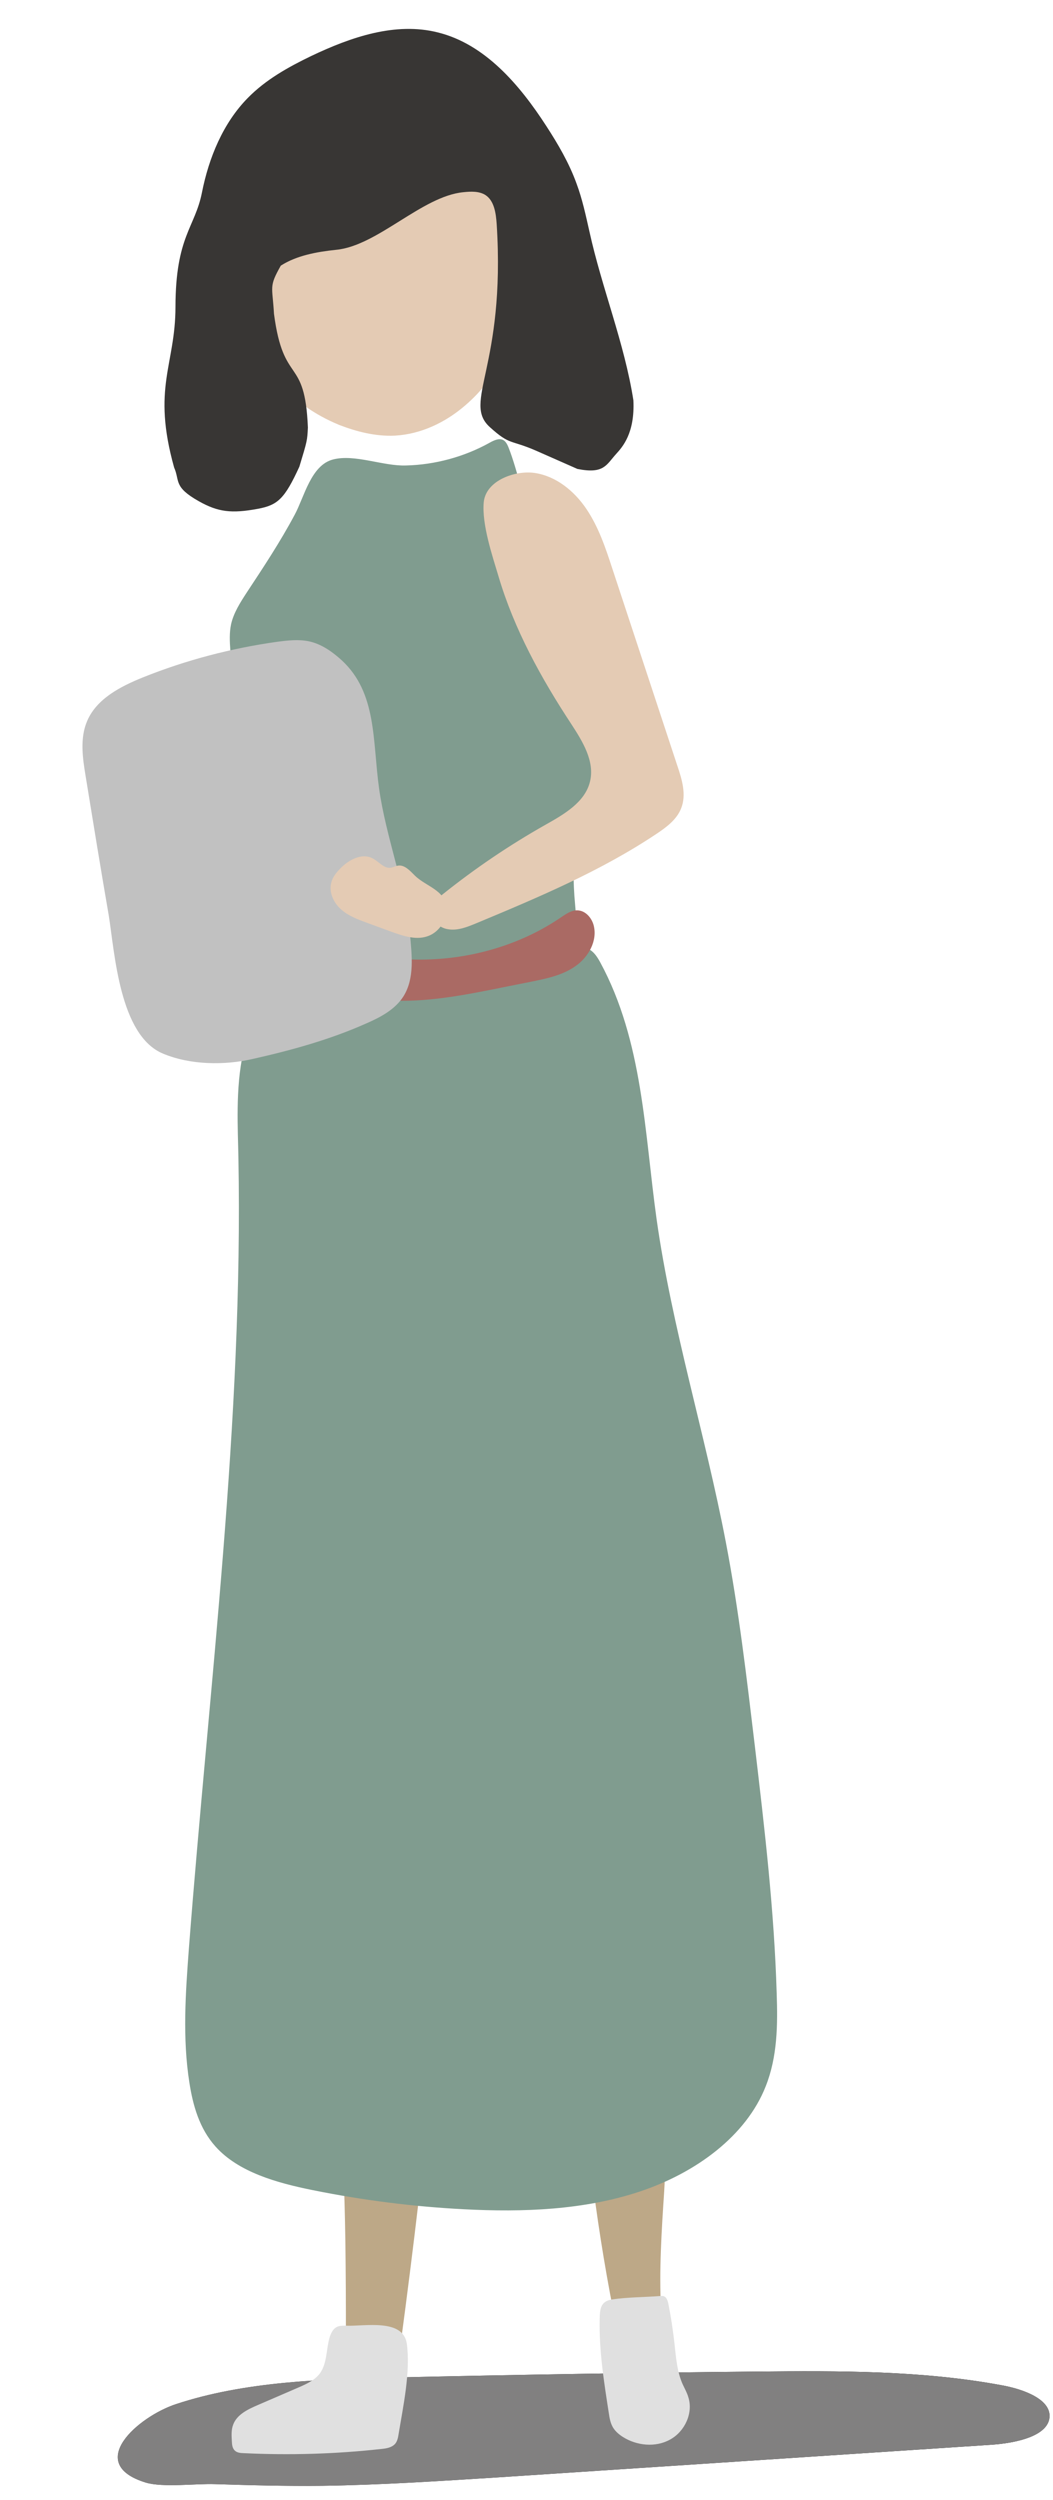
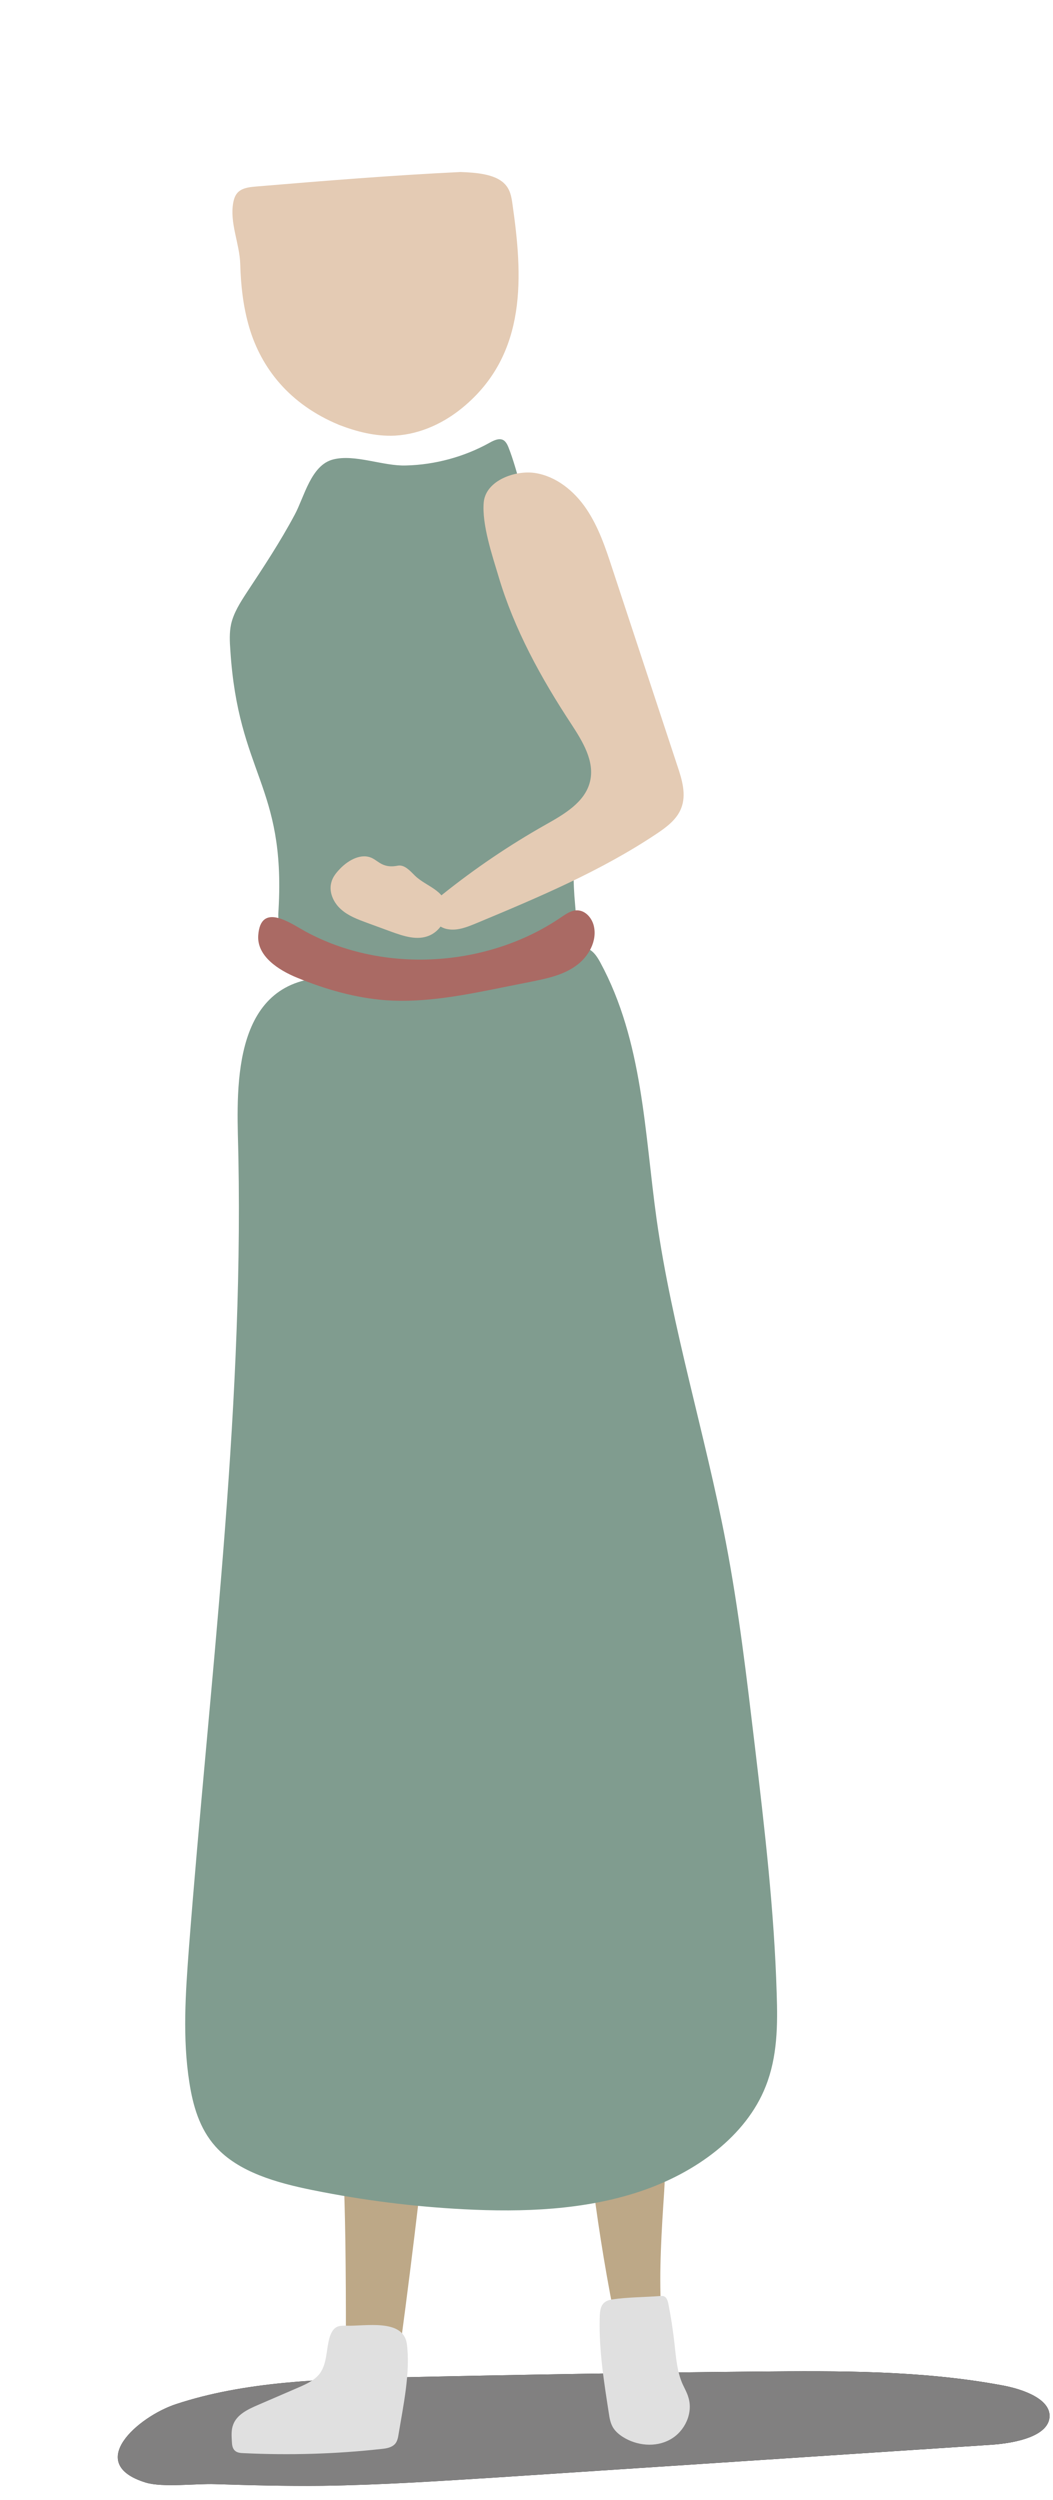
<svg xmlns="http://www.w3.org/2000/svg" width="177" height="420" viewBox="0 0 177 420" fill="none">
  <path d="M54.206 417.602C64.117 417.459 73.966 416.8 83.855 416.176C111.404 414.368 138.952 412.523 166.502 410.715C170.798 410.436 176.275 409.242 176.415 405.968C176.535 403.065 172.108 401.381 168.361 400.709C155.018 398.229 141.09 398.268 127.352 398.408C107.154 398.599 86.926 398.941 66.703 399.393C54.086 399.665 41.105 400.067 29.55 403.89C23.224 405.978 14.132 413.882 24.5 417.061C27.365 417.926 33.051 417.208 36.102 417.32C42.166 417.512 48.154 417.669 54.206 417.602Z" fill="url(#paint0_linear_205_2)" />
  <path d="M54.22 417.6C64.131 417.457 73.98 416.798 83.868 416.174C111.418 414.366 138.966 412.521 166.516 410.713C170.811 410.434 176.289 409.24 176.428 405.966C176.549 403.063 172.122 401.379 168.375 400.707C155.032 398.227 141.104 398.266 127.366 398.406C107.168 398.597 86.94 398.939 66.717 399.391C54.1 399.663 41.118 400.065 29.564 403.888C23.238 405.976 14.146 413.88 24.514 417.059C27.379 417.925 33.065 417.206 36.116 417.318C42.18 417.51 48.168 417.667 54.22 417.6Z" fill="#818080" />
  <path d="M103.104 388.248C103.207 388.839 103.386 389.462 103.884 389.772C104.191 389.979 104.6 389.997 104.971 389.979C106.716 389.968 108.453 389.774 110.143 389.396C110.438 389.344 110.731 389.257 110.905 389.025C111.116 388.756 111.133 388.345 111.117 388.011C110.766 381.491 111.216 374.634 111.646 368.114C111.867 364.982 111.694 361.389 111.507 358.276C111.422 356.497 112.898 355.536 111.934 354.021C110.571 351.933 107.896 351.169 105.394 350.882C102.93 350.628 98.5 350.433 98.131 353.57C97.766 356.782 98.934 360.999 99.312 364.213C100.293 372.262 101.532 380.263 103.104 388.248Z" fill="#BDA887" />
  <path d="M58.141 392.348C58.156 392.645 58.172 392.978 58.366 393.155C58.521 393.296 58.745 393.323 58.969 393.348C61.77 393.66 64.559 393.712 67.374 393.539C69.507 377.649 71.377 361.697 72.986 345.722C73.136 344.193 73.278 342.513 72.545 341.175C71.648 339.508 69.713 338.673 67.874 338.279C64.758 337.611 60.197 337.757 57.789 340.212C55.663 342.357 56.876 346.72 57.041 349.386C57.552 358.463 57.914 367.545 58.055 376.641C58.121 381.874 58.15 387.109 58.141 392.348Z" fill="#BDA887" />
  <path d="M40.074 194.439C40.905 238.752 35.158 283.01 31.753 327.303C31.186 334.833 30.66 342.437 31.836 349.883C32.427 353.68 33.505 357.567 36.214 360.593C40.062 364.902 46.501 366.71 52.615 367.94C60.942 369.62 69.389 370.7 77.953 371.141C87.934 371.665 98.205 371.281 107.564 368.158C116.96 365.032 125.428 358.83 128.705 350.499C130.694 345.501 130.734 340.15 130.555 334.884C130.146 320.973 128.516 307.16 126.886 293.345C125.518 281.896 124.185 270.406 122.006 259.07C118.533 240.924 112.959 223.103 110.372 204.84C108.332 190.228 108.079 174.936 100.904 161.686C100.334 160.636 99.611 159.519 98.334 159.209C97.358 158.996 96.37 159.303 95.417 159.572C86.851 162.213 77.687 163.991 68.643 164.388C63.379 164.605 57.757 163.575 52.56 164.419C38.254 166.63 39.923 185.123 40.074 194.439Z" fill="#809C8F" />
  <path d="M82.322 74.364C83.045 73.957 83.954 73.542 84.642 73.955C85.026 74.197 85.271 74.668 85.439 75.068C86.326 77.291 86.921 79.64 87.627 81.947C88.953 86.34 90.606 90.607 92.77 94.663C94.526 97.959 96.536 101.131 97.893 104.632C99.381 108.535 99.956 112.779 100.269 116.961C101.611 134.838 95.01 134.302 96.687 152.163C96.763 152.976 96.841 153.827 96.582 154.619C96.355 155.299 95.898 155.841 95.441 156.383C92.403 159.649 88.066 161.381 83.683 162.149C79.299 162.917 77.504 162.669 73.05 162.734C67.929 162.832 68.118 162.897 63.04 162.362C57.925 161.827 52.805 160.402 48.718 157.292C48.063 156.804 47.443 156.277 47.111 155.55C46.698 154.678 46.761 153.672 46.825 152.703C47.979 131.883 40.054 130.072 38.719 109.26C38.61 107.78 38.539 106.297 38.842 104.871C39.27 102.956 40.376 101.231 41.448 99.582C44.287 95.286 47.127 90.989 49.546 86.452C51.149 83.478 52.267 78.149 55.973 77.191C59.641 76.234 64.423 78.345 68.279 78.196C73.102 78.076 78.017 76.762 82.322 74.364Z" fill="#809C8F" />
  <path d="M66.395 73.184C70.84 72.933 74.793 70.923 77.758 68.477C88.8 59.403 87.824 46.077 86.144 34.308C85.972 33.053 85.762 31.764 84.712 30.774C83.115 29.253 80.094 28.99 77.415 28.896C65.963 29.447 54.715 30.359 43.171 31.323C42.209 31.406 41.174 31.493 40.417 31.976C39.623 32.459 39.364 33.252 39.214 34.002C38.563 37.451 40.29 40.934 40.382 44.384C40.479 47.945 40.874 51.529 41.896 55.009C43.891 61.748 48.571 67.912 57.059 71.404C59.898 72.494 63.096 73.343 66.395 73.184Z" fill="#E4CBB4" />
  <path d="M43.407 157.141C43.166 160.607 46.77 162.96 49.953 164.255C54.728 166.218 59.737 167.648 64.844 168.034C71.441 168.497 78.064 167.176 84.576 165.859C86.122 165.562 87.666 165.228 89.249 164.929C91.86 164.395 94.546 163.857 96.737 162.303C98.93 160.786 100.47 158.038 99.787 155.433C99.427 154.113 98.328 152.903 96.955 152.932C95.99 152.941 95.164 153.538 94.372 154.059C82.038 162.527 64.449 163.67 51.248 156.43C48.883 155.132 43.804 151.476 43.407 157.141Z" fill="#AA6A64" />
  <path d="M89.88 79.453C93.472 79.987 96.526 82.477 98.566 85.499C100.606 88.522 101.776 91.994 102.909 95.468C106.562 106.548 110.213 117.591 113.866 128.67C114.646 130.973 115.399 133.5 114.505 135.772C113.779 137.664 112.022 138.974 110.33 140.096C100.972 146.34 90.523 150.743 80.144 155.068C78.614 155.699 77.012 156.37 75.365 156.115C73.72 155.897 72.161 154.375 72.455 152.764C72.665 151.713 73.52 150.966 74.343 150.295C79.815 145.909 85.607 141.99 91.719 138.539C94.829 136.792 98.335 134.766 99.172 131.308C100.01 127.888 97.917 124.534 95.992 121.58C90.943 113.911 86.425 105.696 83.809 96.87C82.746 93.318 80.972 88.091 81.313 84.36C81.692 80.665 86.663 78.977 89.88 79.453Z" fill="#E4CBB4" />
-   <path d="M51.755 71.82C51.25 59.611 47.663 64.97 46.053 52.707C45.789 48.002 45.166 48.233 47.198 44.627C49.859 42.926 53.229 42.308 56.519 41.964C63.47 41.295 70.931 32.959 77.882 32.29C79.139 32.156 80.547 32.088 81.62 32.779C83.078 33.749 83.364 35.816 83.488 37.63C85.015 61.664 77.684 67.528 82.317 71.735C85.791 74.891 85.738 73.786 90.264 75.783C92.528 76.782 92.528 76.782 97.054 78.779C101.527 79.672 101.908 78.09 103.578 76.251C104.63 75.093 106.733 72.776 106.468 67.251C104.965 57.628 101.168 48.407 99.076 38.886C98.462 36.167 97.885 33.446 96.904 30.818C95.662 27.386 93.8 24.207 91.835 21.181C87.34 14.228 81.515 7.413 73.62 5.453C66.475 3.642 58.984 6.231 52.303 9.413C48.455 11.269 44.656 13.383 41.646 16.463C37.503 20.674 35.107 26.472 33.941 32.36C32.776 38.248 29.51 39.708 29.495 51.569C29.482 61.385 25.503 65.061 29.268 78.54C30.264 80.803 29.11 81.776 33.421 84.205C36.654 86.026 38.922 86.298 43.327 85.481C46.68 84.859 47.84 83.811 50.323 78.395C51.646 74.03 51.646 74.03 51.755 71.82Z" fill="#383634" />
-   <path d="M14.411 130.497C13.889 127.365 13.393 124.009 14.665 121.087C16.269 117.37 20.256 115.321 24.009 113.803C31.261 110.891 38.892 108.89 46.64 107.811C48.412 107.578 50.223 107.379 51.949 107.742C54.051 108.198 55.859 109.486 57.451 110.932C63.4 116.441 62.597 124.466 63.727 132.509C64.856 140.553 68.153 148.864 68.912 156.925C69.232 160.476 69.715 164.353 67.818 167.379C66.437 169.562 64.011 170.868 61.609 171.912C55.464 174.659 48.901 176.46 42.36 177.926C37.766 178.965 32.045 178.942 27.42 177.01C20.068 173.984 19.287 160.054 18.28 153.788C16.942 146.051 15.677 138.274 14.411 130.497Z" fill="#C1C1C1" />
-   <path d="M69.747 147.107C68.928 146.292 67.985 145.223 66.88 145.424C66.474 145.481 66.077 145.723 65.634 145.781C64.526 145.909 63.691 144.761 62.662 144.216C60.831 143.227 58.587 144.449 57.137 145.967C56.5 146.629 55.904 147.364 55.687 148.266C55.245 149.884 56.074 151.665 57.315 152.756C58.519 153.85 60.108 154.442 61.62 155.001C62.981 155.493 64.381 156.02 65.742 156.512C67.821 157.266 70.125 158.047 72.163 157.169C73.655 156.54 74.772 155.037 74.988 153.355C75.479 149.654 71.774 149.09 69.747 147.107Z" fill="#E4CBB4" />
+   <path d="M69.747 147.107C68.928 146.292 67.985 145.223 66.88 145.424C64.526 145.909 63.691 144.761 62.662 144.216C60.831 143.227 58.587 144.449 57.137 145.967C56.5 146.629 55.904 147.364 55.687 148.266C55.245 149.884 56.074 151.665 57.315 152.756C58.519 153.85 60.108 154.442 61.62 155.001C62.981 155.493 64.381 156.02 65.742 156.512C67.821 157.266 70.125 158.047 72.163 157.169C73.655 156.54 74.772 155.037 74.988 153.355C75.479 149.654 71.774 149.09 69.747 147.107Z" fill="#E4CBB4" />
  <path d="M58.171 390.708C57.651 390.697 57.13 390.685 56.657 390.893C56.039 391.182 55.699 391.83 55.47 392.472C54.79 394.55 55.054 396.951 53.765 398.721C52.892 399.877 51.51 400.502 50.164 401.085C47.872 402.088 45.578 403.053 43.286 404.054C41.648 404.764 39.833 405.631 39.207 407.296C38.842 408.204 38.927 409.204 38.974 410.167C39 410.724 39.064 411.277 39.454 411.668C39.844 412.057 40.441 412.103 40.962 412.116C48.669 412.487 56.422 412.263 64.107 411.411C64.958 411.332 65.879 411.177 66.442 410.519C66.792 410.092 66.912 409.493 66.997 408.933C67.773 404.215 69.021 398.508 68.382 393.71C67.732 389.468 61.334 390.817 58.171 390.708Z" fill="#E0E0E0" />
  <path d="M110.94 385.72C111.162 385.709 111.421 385.697 111.61 385.761C112.066 385.962 112.241 386.512 112.338 386.99C112.777 389.16 113.106 391.373 113.359 393.554C113.622 395.918 113.775 398.325 114.734 400.507C115.066 401.233 115.47 401.92 115.693 402.689C116.564 405.359 115.117 408.474 112.656 409.82C110.196 411.201 107.023 410.87 104.686 409.386C104.034 408.972 103.415 408.443 103.01 407.756C102.604 407.034 102.453 406.224 102.34 405.412C101.533 400.214 100.685 394.943 100.801 389.625C100.828 387.878 100.953 386.608 102.869 386.294C105.488 385.907 108.275 385.923 110.94 385.72Z" fill="#E0E0E0" />
  <defs>
    <linearGradient id="paint0_linear_205_2" x1="19.819" y1="407.883" x2="176.424" y2="408.076" gradientUnits="userSpaceOnUse">
      <stop stop-color="#4D4D4D" />
      <stop offset="1" />
    </linearGradient>
  </defs>
</svg>